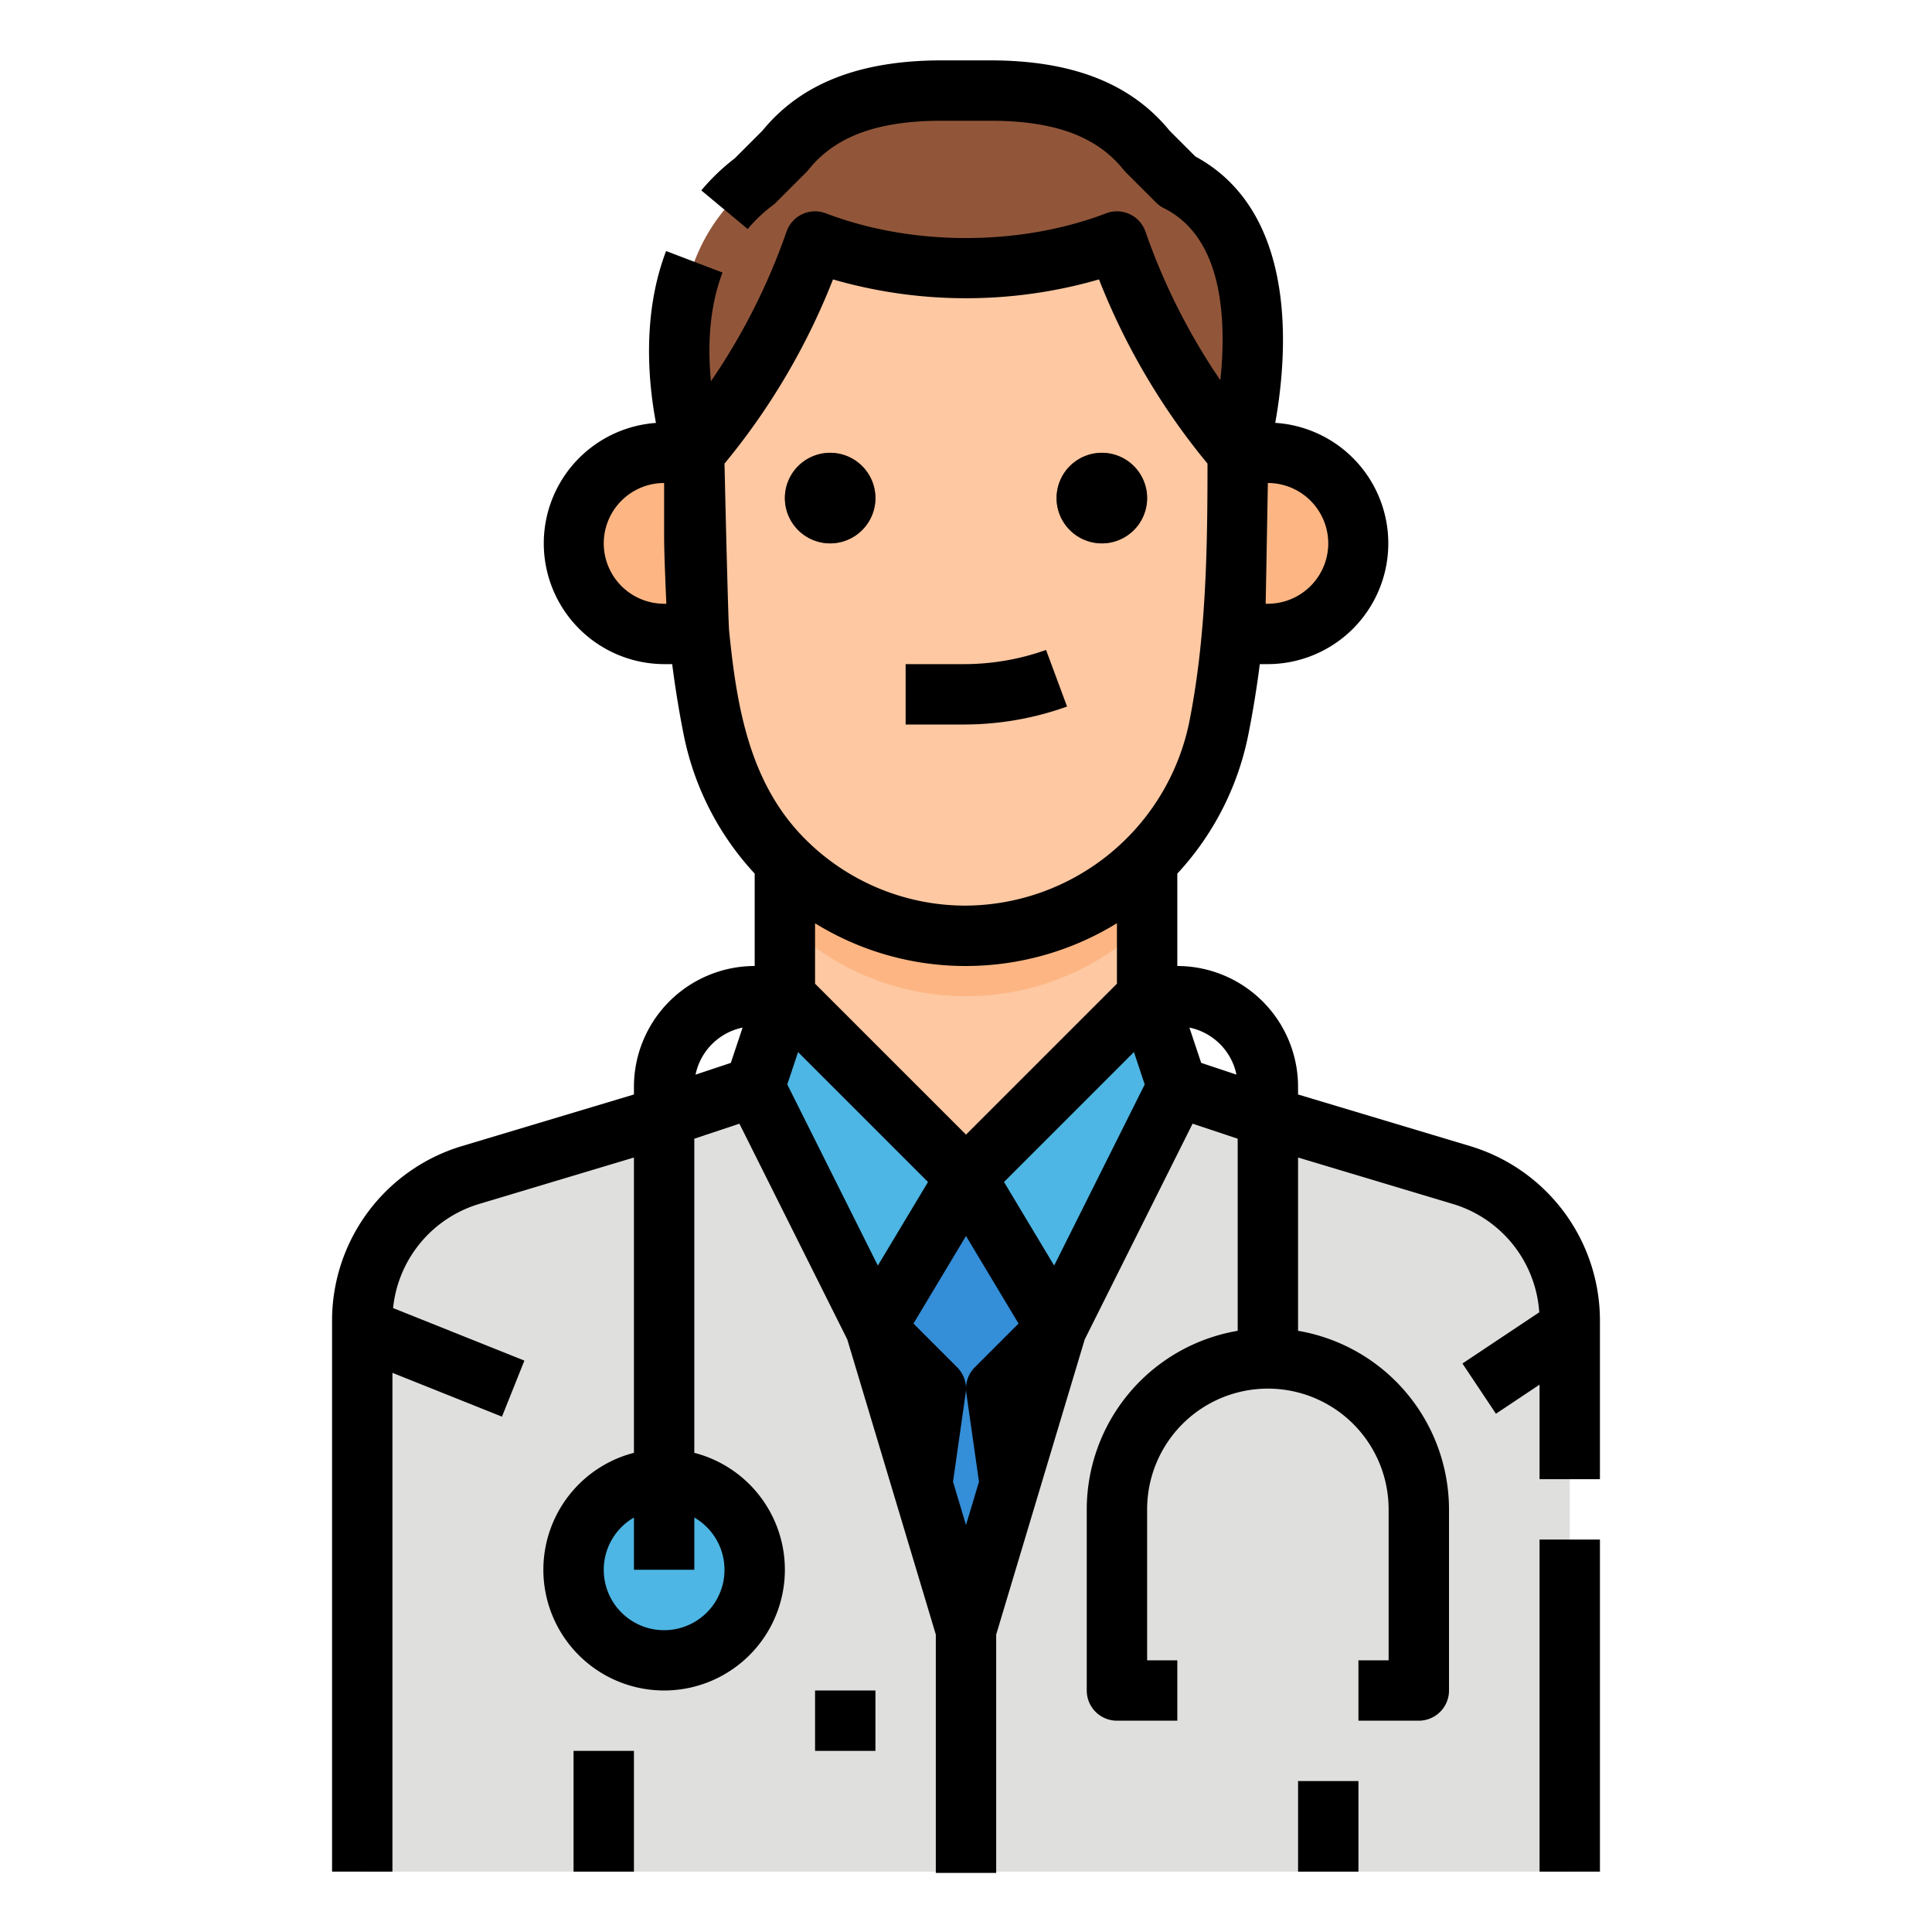
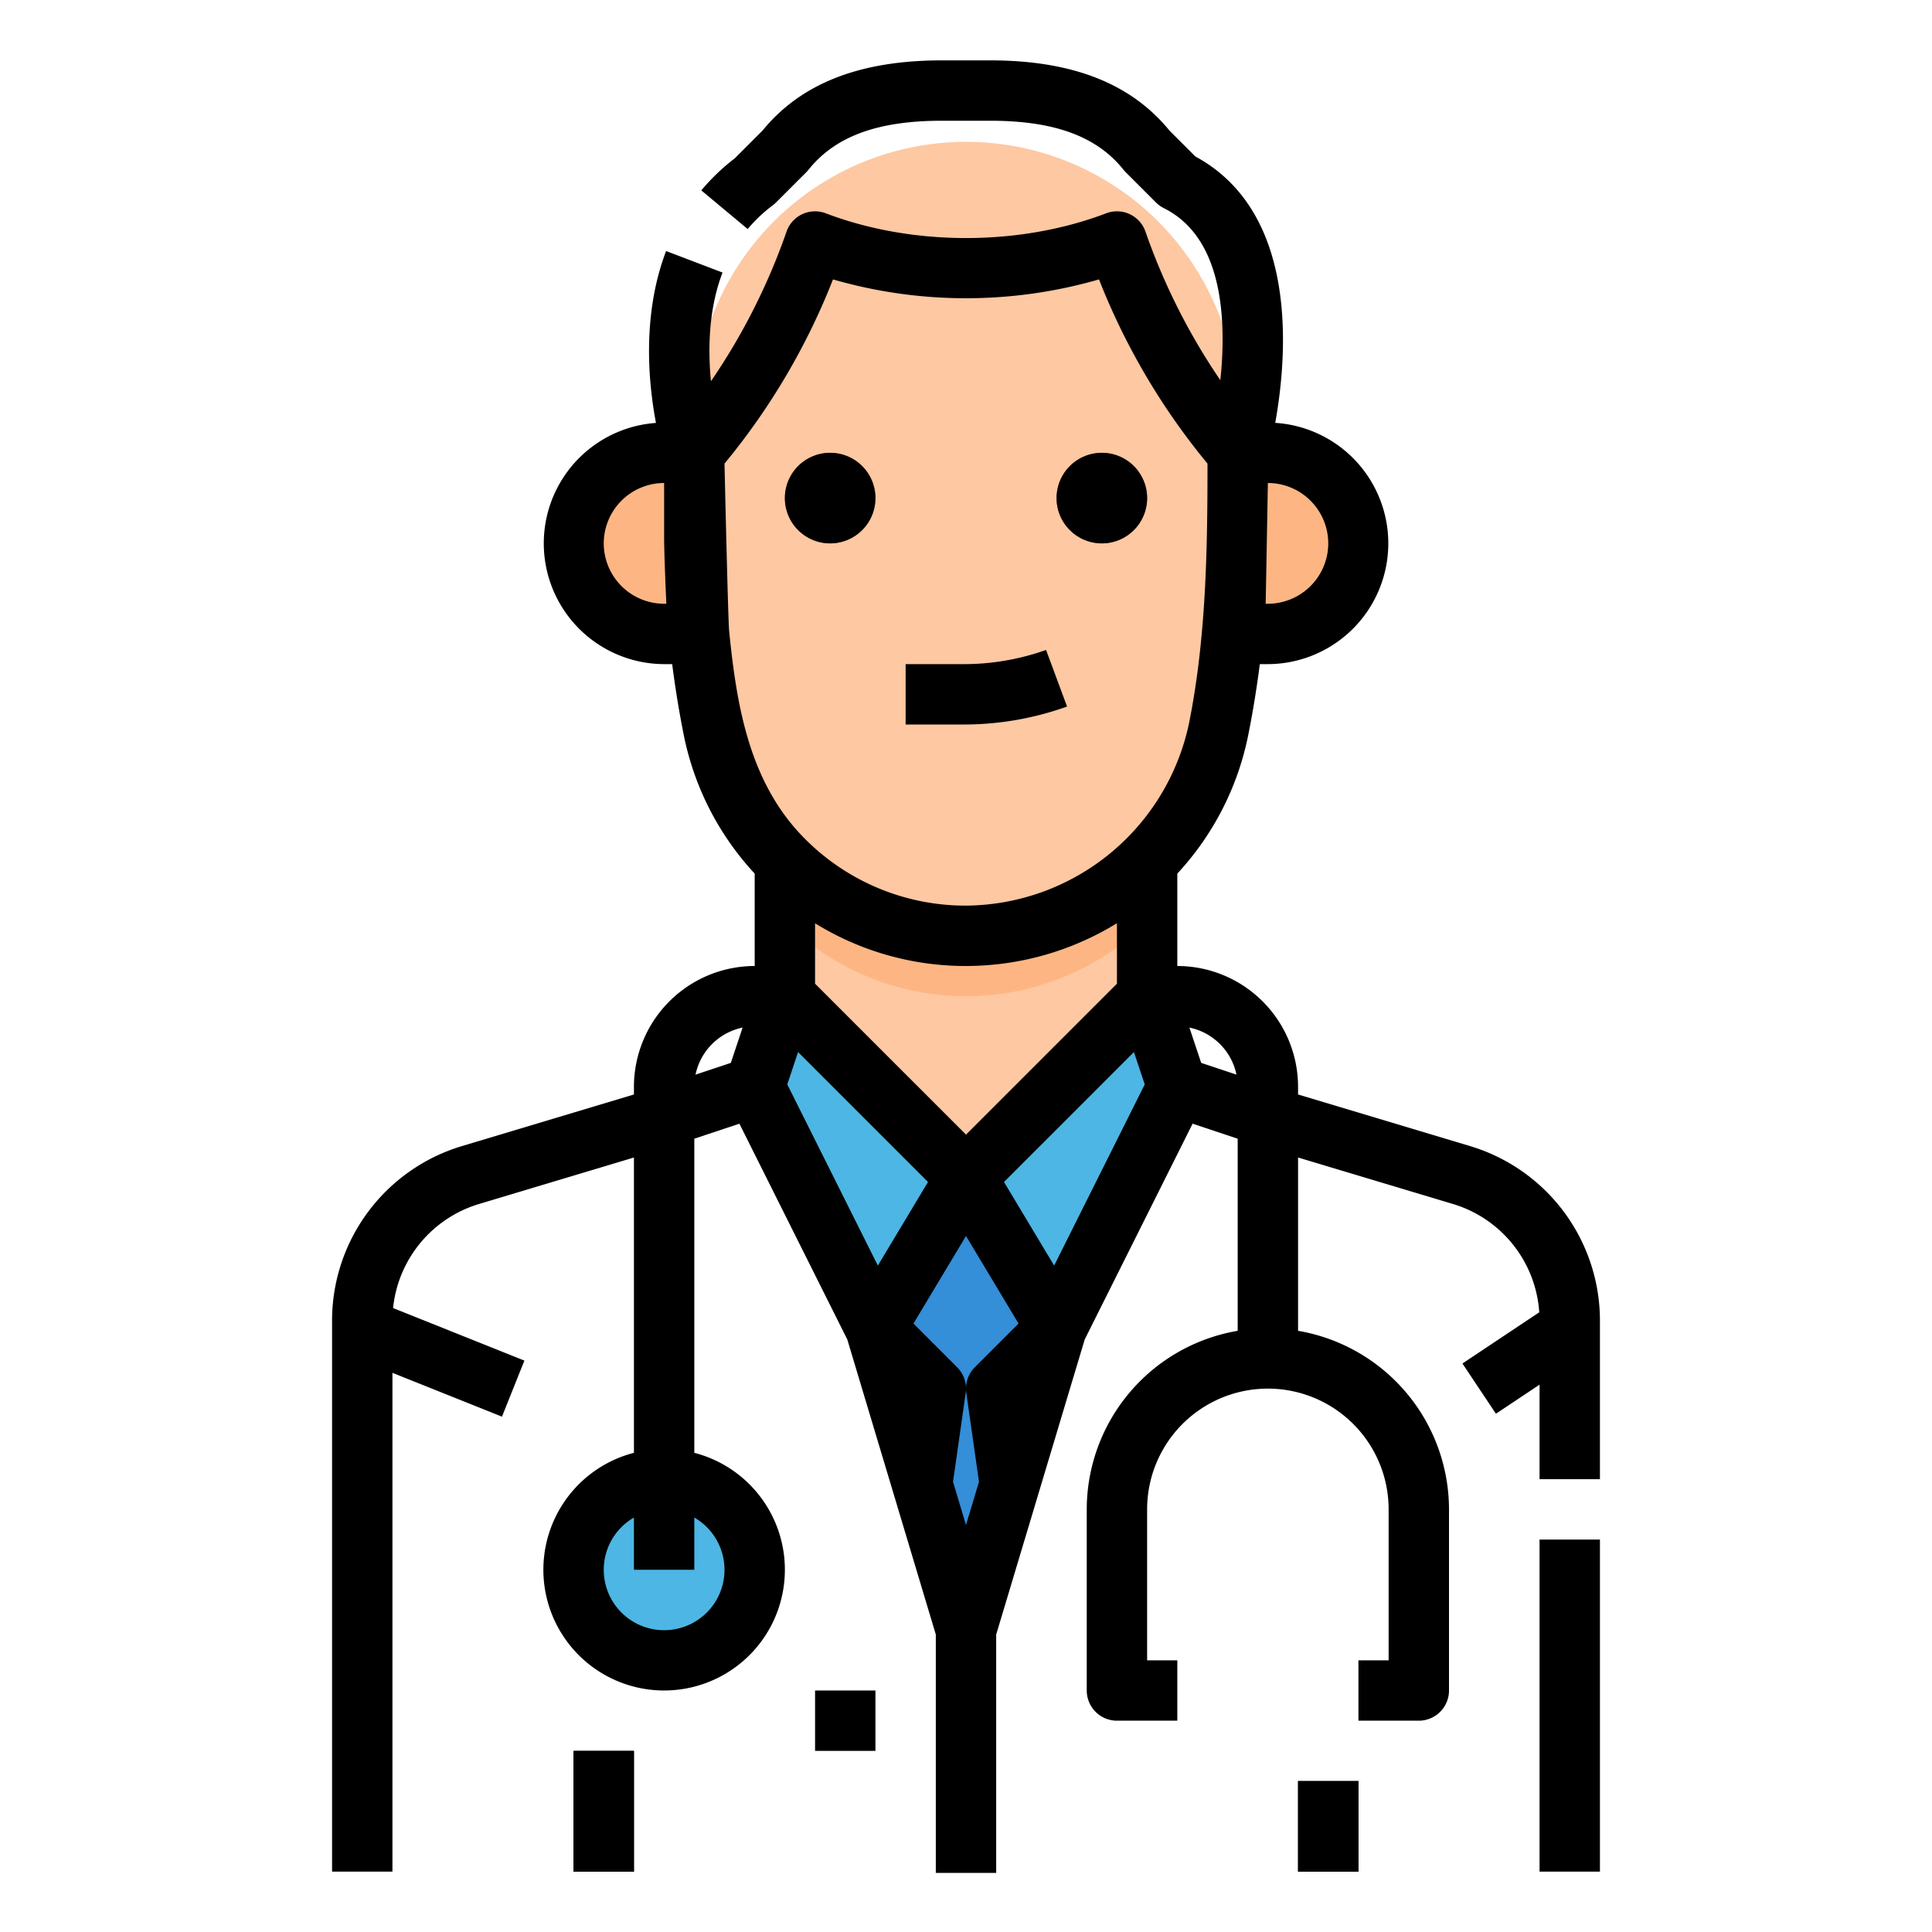
<svg xmlns="http://www.w3.org/2000/svg" version="1.1" width="512" height="512" x="0" y="0" viewBox="0 0 512 512" style="enable-background:new 0 0 512 512" xml:space="preserve" class="">
  <g>
    <g id="Filled_outline" data-name="Filled outline">
      <path d="m152 464h16v32h-16z" fill="#000000" data-original="#000000" style="" class="" />
      <path d="m344 472h16v24h-16z" fill="#000000" data-original="#000000" style="" class="" />
-       <path d="m416 349.76v146.24h-320v-146.24a38.631 38.631 0 0 1 .34-5.18 40 40 0 0 1 28.17-33.13l51.49-15.45 24-8 32 64 12.39 41.29 9.21 30.71 2.4 8 2.4-8 9.21-30.71 12.39-41.29 32-64 24 8 51.49 15.45a39.97 39.97 0 0 1 27.89 31.34 39.194 39.194 0 0 1 .62 6.97z" fill="#dfdfdd" data-original="#dfdfdd" style="" />
      <path d="m304 200v64l-48 48-48-48v-64z" fill="#fdc8a2" data-original="#fdc8a2" style="" class="" />
      <path d="m304 208v36.29q-2.25 2.22-4.69 4.23a68.314 68.314 0 0 1 -91.31-4.23v-36.29z" fill="#fdb683" data-original="#fdb683" style="" class="" />
      <path d="m256 248a68.309 68.309 0 0 1 -66.983-54.912 258.435 258.435 0 0 1 -5.017-50.672v-32.825a72 72 0 0 1 72-72 72 72 0 0 1 72 72v32.825a258.435 258.435 0 0 1 -5.017 50.671 68.309 68.309 0 0 1 -66.983 54.913z" fill="#fdc8a2" data-original="#fdc8a2" style="" class="" />
      <circle cx="220" cy="132" fill="#91563a" r="12" data-original="#91563a" style="" />
      <circle cx="292" cy="132" fill="#91563a" r="12" data-original="#91563a" style="" />
      <path d="m184 120h-8a24 24 0 0 0 0 48h9.273q-1.268-12.746-1.273-25.584z" fill="#fdb683" data-original="#fdb683" style="" class="" />
      <path d="m336 120h-8v22.416q0 12.824-1.273 25.584h9.273a24 24 0 0 0 0-48z" fill="#fdb683" data-original="#fdb683" style="" class="" />
-       <path d="m312 48-8-8c-10.113-12.644-25.426-16-41.617-16h-12.766c-16.191 0-31.5 3.356-41.617 16l-8 8c-32 24-16 72-16 72a174.461 174.461 0 0 0 32-56c24.624 9.393 55.376 9.393 80 0a174.461 174.461 0 0 0 32 56s16-56-16-72z" fill="#91563a" data-original="#91563a" style="" />
      <path d="m312 288-32 64-12.39 41.29-9.21 30.71-2.4 8-2.4-8-9.21-30.71-12.39-41.29-32-64 8-24 48 48 48-48z" fill="#3ba5d3" data-original="#3ba5d3" style="" />
      <g fill="#4db6e4">
        <circle cx="176" cy="416" r="24" fill="#4db6e4" data-original="#4db6e4" style="" />
        <path d="m208 264 48 48-24 40-32-64z" fill="#4db6e4" data-original="#4db6e4" style="" />
        <path d="m304 264-48 48 24 40 32-64z" fill="#4db6e4" data-original="#4db6e4" style="" />
      </g>
      <path d="m280 352-24-40-24 40 16 16-3.61 25.29 9.21 30.71 2.4 8 2.4-8 9.21-30.71-3.61-25.29z" fill="#348ed8" data-original="#348ed8" style="" />
      <path d="m152 464h16v32h-16z" fill="#000000" data-original="#000000" style="" class="" />
      <path d="m344 472h16v24h-16z" fill="#000000" data-original="#000000" style="" class="" />
      <path d="m389.79 303.788-45.79-13.74v-2.048a32.036 32.036 0 0 0 -32-32v-24.485a75.909 75.909 0 0 0 18.825-36.858c1.229-6.152 2.241-12.4 3.038-18.657h2.137a32 32 0 0 0 1.951-63.935c3.272-18.22 6.19-55.8-21.163-70.591l-6.832-6.832c-10.232-12.542-25.8-18.642-47.573-18.642h-12.766c-21.773 0-37.341 6.1-47.573 18.642l-7.314 7.315a55.338 55.338 0 0 0 -8.876 8.5l12.292 10.243a39.527 39.527 0 0 1 6.654-6.3 7.965 7.965 0 0 0 .857-.743l8-8a8.042 8.042 0 0 0 .591-.66c7.091-8.867 18.33-13 35.369-13h12.766c17.039 0 28.278 4.13 35.369 13a8.042 8.042 0 0 0 .591.66l8 8a7.986 7.986 0 0 0 2.079 1.5c10.278 5.135 15.515 16.754 15.578 34.532a101.323 101.323 0 0 1 -.6 11.061 167.69 167.69 0 0 1 -19.87-39.45 8 8 0 0 0 -10.382-4.772c-22.914 8.742-51.382 8.742-74.3 0a8 8 0 0 0 -10.378 4.772 167.547 167.547 0 0 1 -20.059 39.727c-.834-8.49-.64-19.077 3.065-28.8l-14.952-5.7c-6.373 16.728-4.757 34.6-2.688 45.554a32 32 0 0 0 2.164 63.919h2.136c.8 6.253 1.81 12.5 3.039 18.655a75.911 75.911 0 0 0 18.825 36.86v24.485a32.036 32.036 0 0 0 -32 32v2.048l-45.787 13.739a48.3 48.3 0 0 0 -34.213 45.973v146.24h16v-132.184l29.029 11.612 5.942-14.856-34.8-13.92a32.213 32.213 0 0 1 22.638-27.539l41.191-12.36v78.26a32 32 0 1 0 16 0v-83.247l11.948-3.982 28.588 57.176 23.464 78.214v63.159h16v-63.159l23.464-78.214 28.588-57.176 11.948 3.982v50.913a48.07 48.07 0 0 0 -40 47.321v48a8 8 0 0 0 8 8h16v-16h-8v-40a32 32 0 0 1 64 0v40h-8v16h16a8 8 0 0 0 8-8v-48a48.07 48.07 0 0 0 -40-47.321v-45.926l41.194 12.361a32.2 32.2 0 0 1 22.723 28.66l-20.355 13.57 8.876 13.312 11.562-7.708v25.052h16v-42.24a48.3 48.3 0 0 0 -34.21-45.972zm-62.114-19-9.352-3.117-3.117-9.352a16.046 16.046 0 0 1 12.469 12.474zm-71.676-28.788a76.537 76.537 0 0 0 40-11.335v16.022l-40 40-40-40v-16.01a75.836 75.836 0 0 0 40 11.323zm-23.362 79.388-24-48 2.859-8.576 34.43 34.43-9.966 16.611zm23.362-7.839 13.926 23.211-11.583 11.583a8 8 0 0 0 -2.343 5.623 8 8 0 0 0 -2.343-5.623l-11.583-11.583zm-.08 41.581a7.96 7.96 0 0 0 .08-1.1 7.96 7.96 0 0 0 .08 1.1l3.361 23.548-3.441 11.475-3.441-11.475zm23.442-33.742-3.322-5.537-9.966-16.611 34.43-34.43 2.859 8.576zm72.638-191.388a16.019 16.019 0 0 1 -16 16h-.588c.023-.339.588-32 .588-32a16.019 16.019 0 0 1 16 16zm-192 0a16.019 16.019 0 0 1 16-16v14.42c0 4.7.569 17.223.593 17.58h-.593a16.019 16.019 0 0 1 -16-16zm33.232 23.226c-.309-3.179-1.232-44.368-1.232-44.368a179.635 179.635 0 0 0 28.754-48.81 127.015 127.015 0 0 0 70.492 0 179.635 179.635 0 0 0 28.754 48.81c0 22.876-.367 46.151-4.865 68.666a60.865 60.865 0 0 1 -59.135 48.476 59.973 59.973 0 0 1 -42.379-17.4c-14.934-14.744-18.364-35.111-20.389-55.374zm3.561 105.1-3.117 9.352-9.352 3.117a16.046 16.046 0 0 1 12.469-12.471zm-4.793 143.674a16 16 0 1 1 -24-13.835v13.835h16v-13.835a16 16 0 0 1 8 13.835z" fill="#000000" data-original="#000000" style="" class="" />
      <path d="m408 408h16v88h-16z" fill="#000000" data-original="#000000" style="" class="" />
      <path d="m232 132a12 12 0 1 0 -12 12 12.013 12.013 0 0 0 12-12z" fill="#000000" data-original="#000000" style="" class="" />
      <path d="m292 144a12 12 0 1 0 -12-12 12.013 12.013 0 0 0 12 12z" fill="#000000" data-original="#000000" style="" class="" />
      <path d="m282.78 187.242-5.56-15a64.985 64.985 0 0 1 -22.329 3.758h-14.891v16h14.891a81.13 81.13 0 0 0 27.889-4.758z" fill="#000000" data-original="#000000" style="" class="" />
      <path d="m216 448h16v16h-16z" fill="#000000" data-original="#000000" style="" class="" />
    </g>
  </g>
</svg>